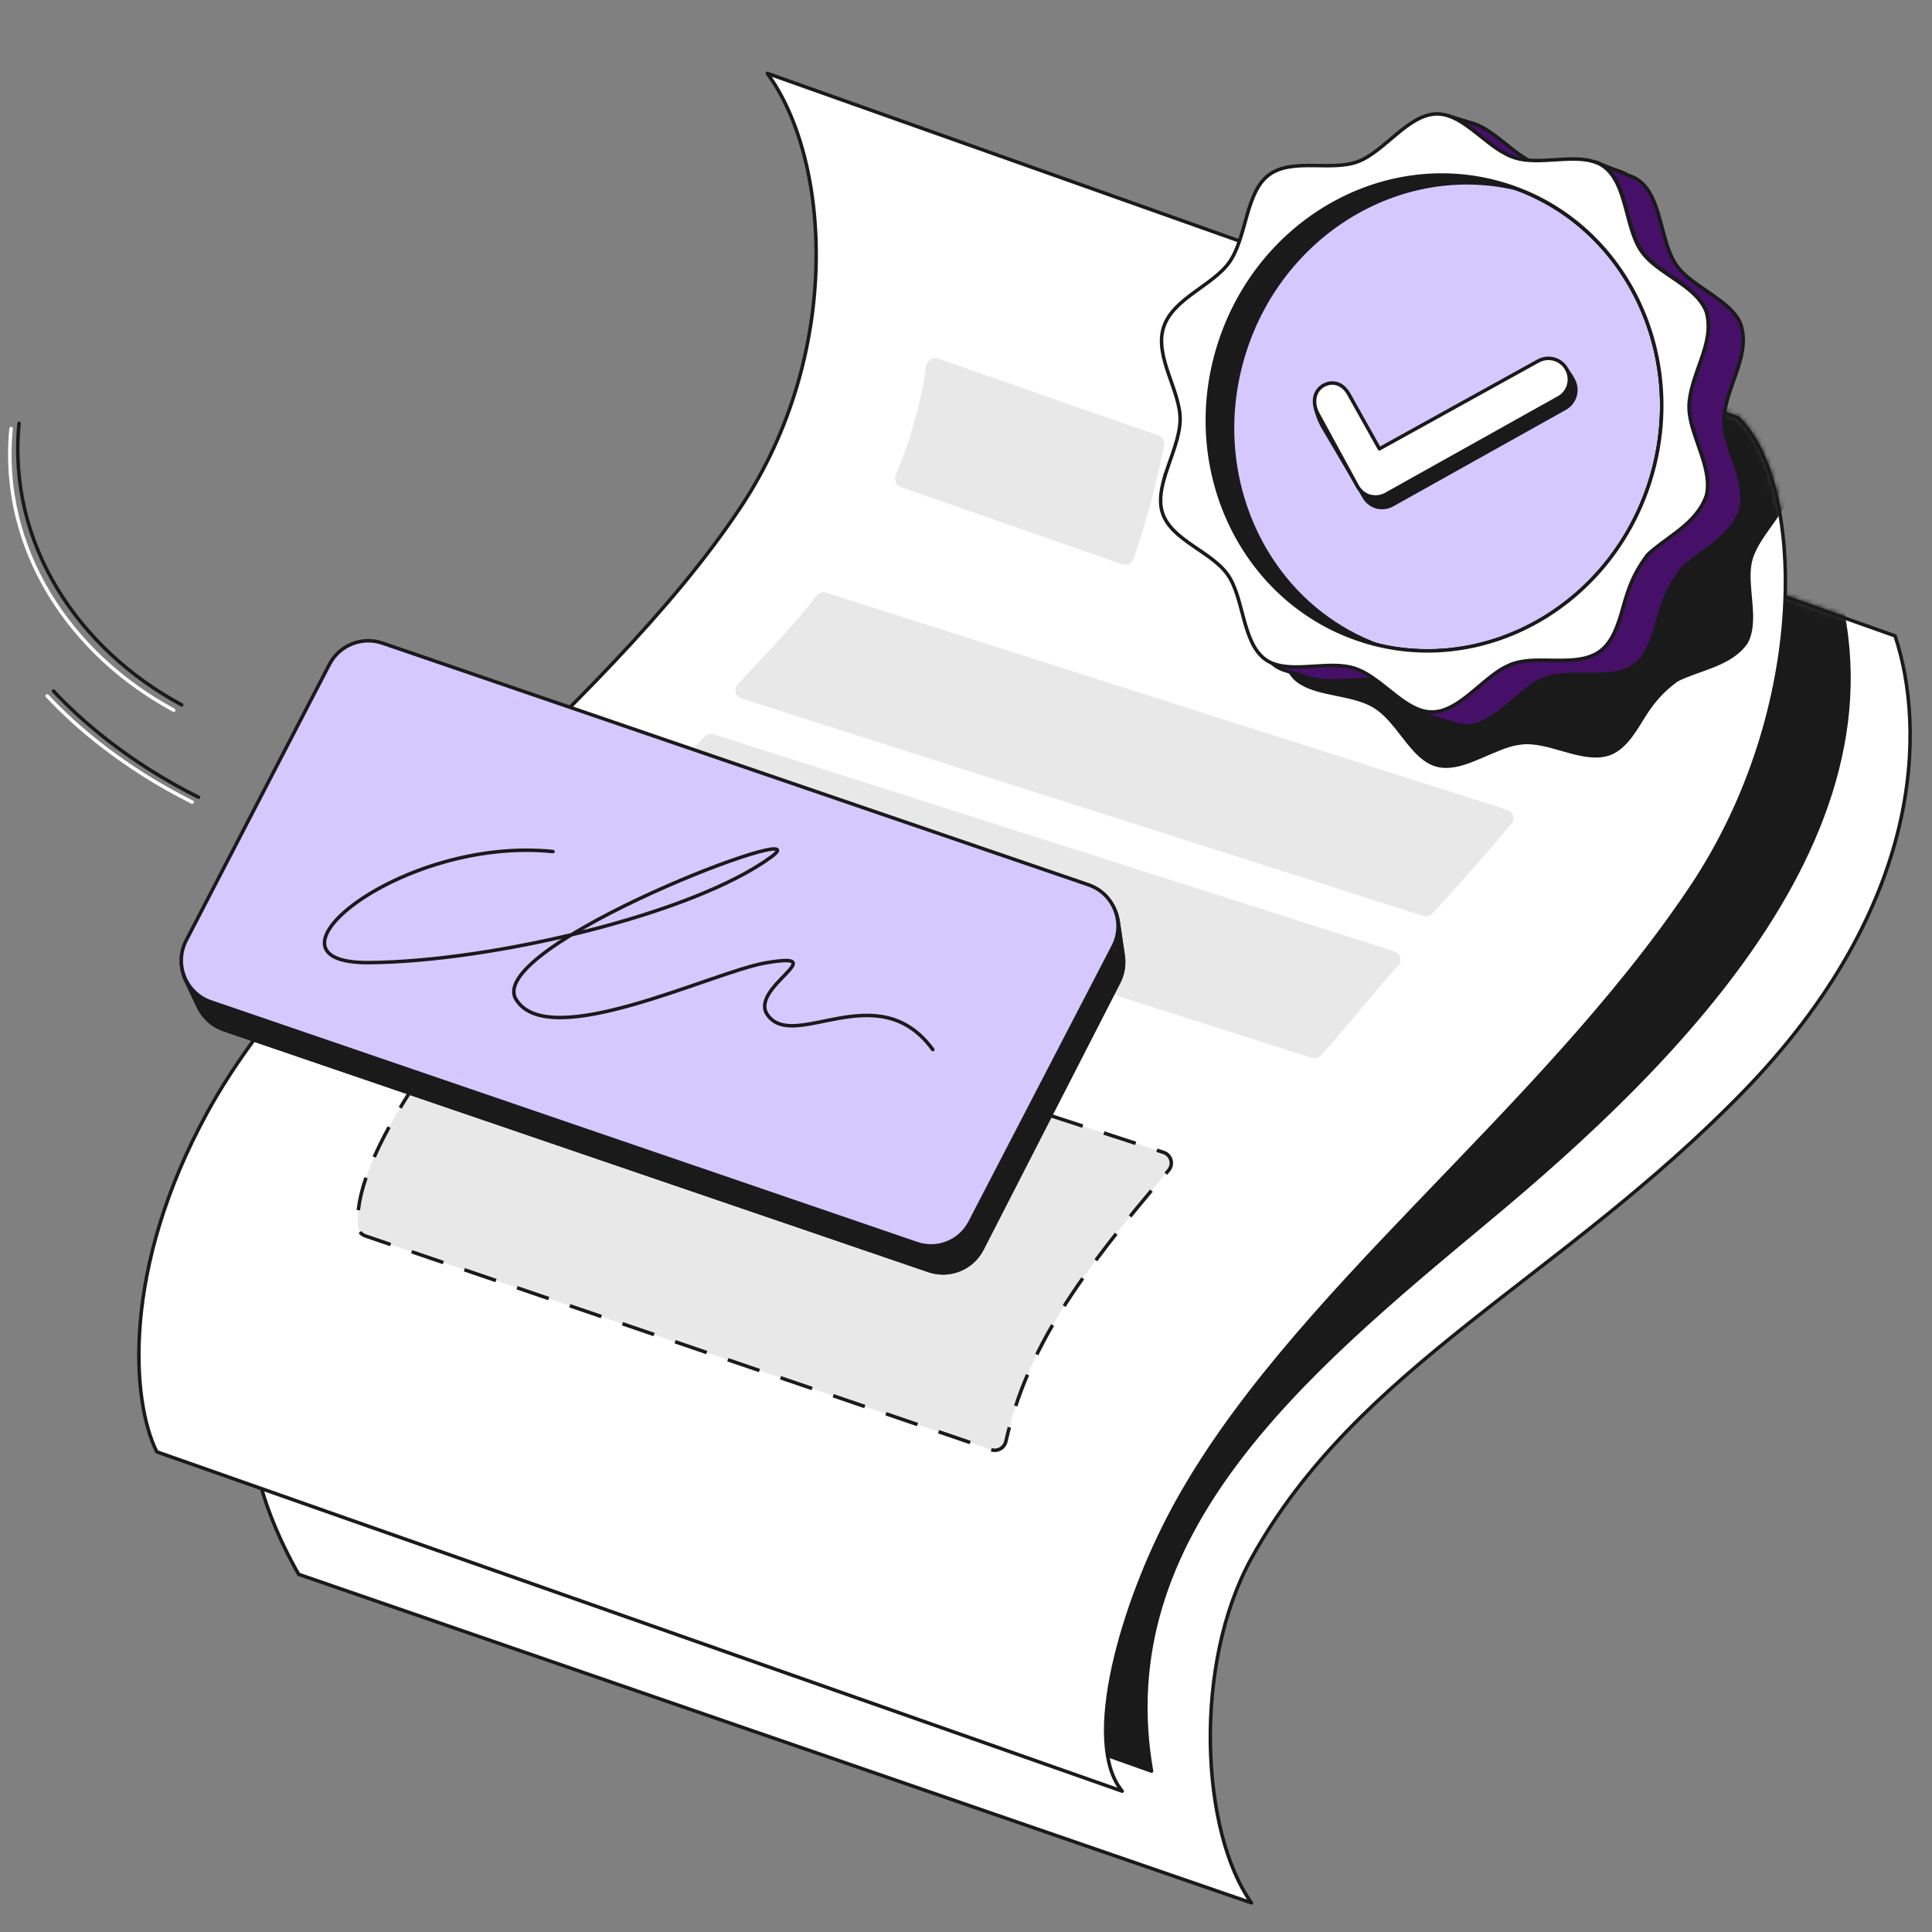
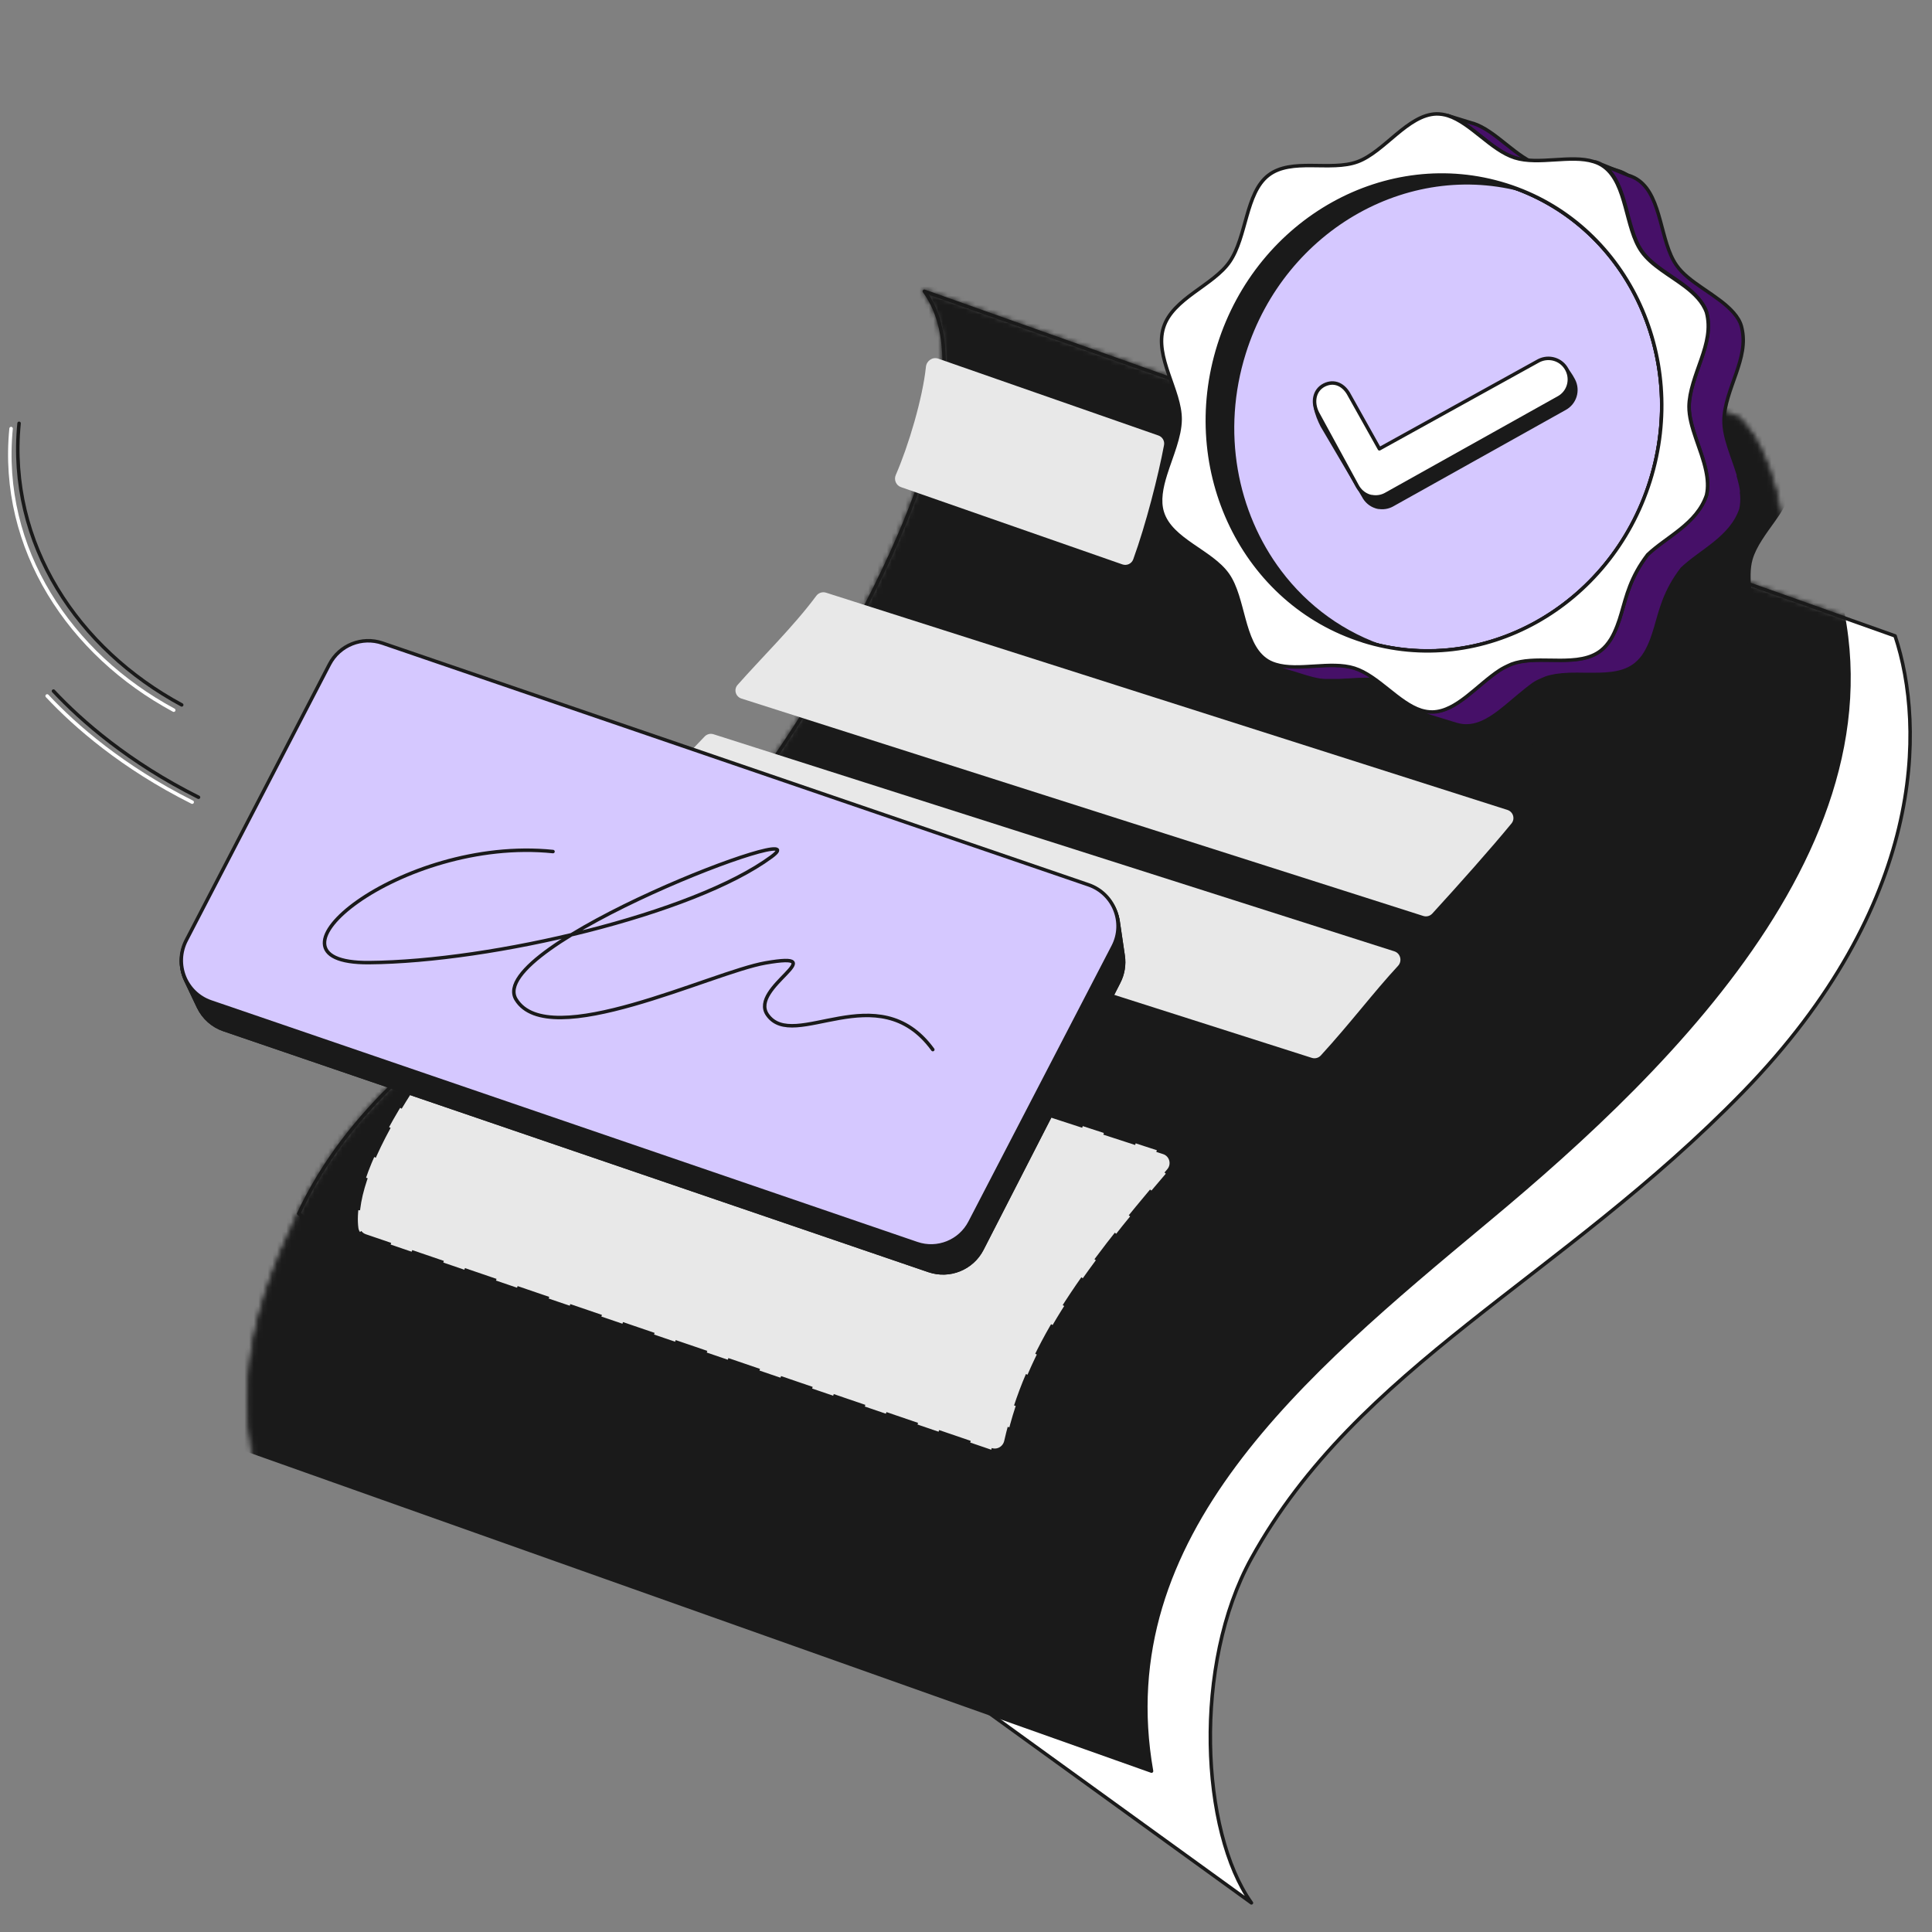
<svg xmlns="http://www.w3.org/2000/svg" width="415" height="415" viewBox="0 0 415 415" fill="none">
  <rect x="0" y="0" width="415" height="415" fill="#808080" stroke="none" />
  <g clip-path="url(#clip0_905_144385)">
-     <path d="M407.068 136.594L198.552 62.569C212.208 81.075 190.488 126.536 168.663 159.454C138.561 204.859 85.606 215.289 64.158 260.694C53.254 283.778 46.74 307.504 64.158 338.175L268.815 408.744C257.929 393.504 256.182 357.58 268.815 334.719C291.676 293.353 335.22 274.846 374.41 234.568C413.6 194.29 413.599 156.189 407.068 136.594Z" fill="white" stroke="#1A1A1A" stroke-width="0.75" stroke-linejoin="round" />
+     <path d="M407.068 136.594L198.552 62.569C212.208 81.075 190.488 126.536 168.663 159.454C138.561 204.859 85.606 215.289 64.158 260.694L268.815 408.744C257.929 393.504 256.182 357.58 268.815 334.719C291.676 293.353 335.22 274.846 374.41 234.568C413.6 194.29 413.599 156.189 407.068 136.594Z" fill="white" stroke="#1A1A1A" stroke-width="0.75" stroke-linejoin="round" />
    <mask id="mask0_905_144385" style="mask-type:alpha" maskUnits="userSpaceOnUse" x="53" y="62" width="358" height="348">
      <path d="M407.068 136.593L198.552 62.568C212.208 81.075 190.488 126.535 168.663 159.454C138.561 204.859 85.605 215.289 64.158 260.694C53.254 283.777 46.74 307.504 64.158 338.175L268.815 408.744C257.929 393.504 250.309 356.491 265.549 332.543C297.518 282.307 337.397 268.314 374.41 234.568C411.422 200.821 413.599 156.188 407.068 136.593Z" fill="white" stroke="#1D1D1B" stroke-width="0.75" stroke-linejoin="round" />
    </mask>
    <g mask="url(#mask0_905_144385)">
      <path d="M391.829 118.086L178.463 42.973C192.119 61.479 174.796 121.092 152.972 154.01C122.87 199.415 36.944 231.301 51.096 310.769L247.353 380.44C238.418 329.741 280.023 295.075 318.911 262.674L319.981 261.782C359.171 229.124 414.69 175.782 391.829 118.086Z" fill="#1A1A1A" stroke="#1A1A1A" stroke-width="0.75" stroke-linejoin="round" />
    </g>
-     <path d="M373.324 89.783L164.808 15.758C178.464 34.264 180.987 75.92 159.163 108.838C129.061 154.243 68.691 194.843 44.566 238.884C26.059 272.668 28.236 300.972 33.68 311.858L241.055 384.748C232.346 374.299 241.055 344.516 251.941 324.261C276.585 278.403 330.428 239.619 363.164 190.809C389.353 151.761 387.426 103.274 373.324 89.783Z" fill="white" stroke="#1A1A1A" stroke-width="0.75" stroke-linejoin="round" />
    <path d="M243.421 120.15C243.078 121.091 242.04 121.566 241.095 121.236L193.525 104.632C192.465 104.262 191.969 103.046 192.419 102.018C195.137 95.805 198.19 85.557 198.896 78.781C199.029 77.507 200.312 76.611 201.523 77.033L248.832 93.546C249.686 93.845 250.204 94.71 250.039 95.6C248.841 102.043 246.151 112.656 243.421 120.15Z" fill="#E8E8E8" />
    <path d="M307.661 196.238C307.172 196.773 306.417 196.972 305.727 196.752L159.268 150.055C158.009 149.653 157.56 148.109 158.435 147.118C163.569 141.303 170.579 134.43 175.329 128.001C175.812 127.346 176.655 127.061 177.43 127.308L323.801 173.977C325.038 174.371 325.5 175.874 324.676 176.878C320.324 182.181 313.338 190.036 307.661 196.238Z" fill="#E8E8E8" />
    <path d="M283.711 226.724C283.224 227.255 282.472 227.453 281.785 227.234L135.319 180.534C134.059 180.133 133.606 178.584 134.448 177.566C139.326 171.668 145.029 164.686 151.379 158.184C151.868 157.684 152.597 157.506 153.264 157.718L299.509 204.347C300.834 204.77 301.249 206.447 300.304 207.467C295.009 213.179 290.134 219.709 283.711 226.724Z" fill="#E8E8E8" />
    <mask id="mask1_905_144385" style="mask-type:alpha" maskUnits="userSpaceOnUse" x="29" y="15" width="355" height="371">
      <path d="M373.324 89.783L164.808 15.758C178.464 34.264 180.987 75.92 159.163 108.838C129.061 154.243 68.691 194.844 44.566 238.885C26.059 272.668 28.236 300.972 33.68 311.858L241.055 384.748C232.346 374.299 241.055 344.516 251.941 324.261C276.585 278.404 330.428 239.62 363.164 190.809C389.353 151.761 387.426 103.274 373.324 89.783Z" fill="white" stroke="#1D1D1B" stroke-width="0.75" stroke-linejoin="round" />
    </mask>
    <g mask="url(#mask1_905_144385)">
      <path d="M375.426 138.152C371.986 143.171 365.119 143.949 360.393 146.368C355.716 149.77 353.966 153.131 352.039 156.164C351.572 156.914 351.078 157.642 350.564 158.317C349.95 159.121 349.297 159.884 348.599 160.51C347.772 161.241 346.927 161.796 345.982 162.167C344.67 162.674 343.278 162.799 341.833 162.692C341.037 162.634 340.241 162.513 339.442 162.345C337.936 162.033 336.581 161.652 335.246 161.261C332.478 160.468 329.722 159.694 327.186 159.887C325.848 160.058 325.163 160.202 324.482 160.394C319.157 161.963 313.647 165.939 308.721 164.737C307.914 164.535 307.189 164.214 306.475 163.787C302.244 161.176 299.536 154.814 295.107 152.072C290.675 149.344 283.585 149.655 279.322 147.036C278.609 146.609 277.986 146.097 277.474 145.474C273.692 140.95 276.381 132.631 274.267 127.258C272.147 121.852 264.525 117.561 264.223 111.738C264.099 109.31 265.296 106.957 266.837 104.619C268.958 101.42 271.705 98.233 272.628 94.93C274.164 89.414 270.624 81.529 274.006 76.417C277.364 71.329 286.29 71.09 290.82 67.43C295.537 63.631 297.554 55.163 303.087 53.008C308.678 50.822 315.926 55.701 321.887 55.274C327.814 54.853 334.512 48.991 340.353 50.424C341.156 50.641 341.885 50.947 342.594 51.388C346.822 54.014 349.534 60.361 353.962 63.104C358.394 65.831 365.5 65.524 369.747 68.139C370.46 68.566 371.084 69.079 371.595 69.701C375.378 74.225 372.689 82.544 374.802 87.917C376.063 91.167 379.335 94.02 381.803 97.032C383.371 98.957 384.622 100.952 384.84 103.154C384.891 106.469 383.255 109.158 381.377 111.828C379.424 114.587 377.247 117.38 376.442 120.245C375.373 124.088 376.765 129.063 376.556 133.466C376.483 135.151 376.186 136.745 375.43 138.138L375.426 138.152Z" fill="#1A1A1A" />
    </g>
    <path d="M112.114 204.098C112.744 203.424 113.707 203.182 114.585 203.468L249.952 247.549C251.578 248.078 252.136 250.097 251.024 251.396C231.782 273.872 220.64 289.537 216.071 309.6C215.749 311.014 214.28 311.868 212.907 311.399L78.456 265.471C77.688 265.209 77.089 264.576 76.983 263.771C75.225 250.458 93.487 224.014 112.114 204.098Z" fill="#E8E8E8" stroke="#1A1A1A" stroke-width="0.75" stroke-dasharray="7.18 4.78" />
    <path d="M73.281 147.595C75.528 143.907 79.999 142.223 84.121 143.514L233.683 190.333C237.13 191.412 239.654 194.369 240.178 197.942L241.259 205.305C241.544 207.241 241.217 209.218 240.324 210.959L210.942 268.303C208.812 272.461 203.952 274.425 199.532 272.914L48.084 221.166C45.688 220.347 43.724 218.597 42.635 216.311L39.899 210.568C38.534 207.702 38.707 204.341 40.358 201.63L73.281 147.595Z" fill="#1A1A1A" stroke="#1A1A1A" stroke-width="0.75" />
    <path d="M73.281 147.595C75.528 143.907 79.999 142.223 84.121 143.514L233.683 190.333C237.13 191.412 239.654 194.369 240.178 197.942L241.259 205.305C241.544 207.241 241.217 209.218 240.324 210.959L210.942 268.303C208.812 272.461 203.952 274.425 199.532 272.914L48.084 221.166C45.688 220.347 43.724 218.597 42.635 216.311L39.899 210.568C38.534 207.702 38.707 204.341 40.358 201.63L73.281 147.595Z" stroke="#1A1A1A" stroke-width="0.75" />
    <path d="M70.76 142.71C72.904 138.577 77.749 136.636 82.153 138.144L233.803 190.055C239.242 191.917 241.752 198.18 239.104 203.284L208.347 262.559C206.203 266.691 201.358 268.632 196.954 267.125L45.305 215.214C39.865 213.352 37.355 207.088 40.003 201.985L70.76 142.71Z" fill="#D5C8FF" stroke="#1A1A1A" stroke-width="0.75" />
    <path d="M118.786 182.918C86.072 179.548 52.869 206.98 79.264 206.774C105.659 206.569 148.975 196.386 165.705 184.04C177.622 175.246 103.836 203.197 110.845 214.673C117.854 226.149 152.943 208.834 164.418 206.842C179.458 204.232 160.847 212.137 164.827 217.944C170.456 226.159 188.58 209.272 200.369 225.458" stroke="#1A1A1A" stroke-width="0.75" stroke-linecap="round" />
    <path d="M372.098 104.405C372.098 104.274 372.098 104.143 372.049 104.012C371.984 103.586 371.918 103.177 371.836 102.768C371.689 102.13 371.542 101.492 371.345 100.837C371.345 100.837 371.345 100.788 371.329 100.772C371.296 100.674 371.264 100.592 371.231 100.494C371.231 100.461 371.231 100.412 371.198 100.379C370.004 96.484 368.154 92.557 368.187 88.974C368.187 85.75 369.627 82.232 370.822 78.779C371.918 75.555 372.818 72.397 372 69.042C372 69.042 371.967 68.911 371.951 68.846C371.951 68.797 371.951 68.764 371.918 68.715C371.378 66.686 369.496 64.87 367.68 63.446C367.549 63.348 367.434 63.249 367.287 63.151C366.747 62.742 366.174 62.333 365.618 61.94C364.914 61.449 364.194 60.975 363.474 60.468C361.331 58.995 359.285 57.473 357.96 55.591C354.458 50.568 354.9 41.093 349.941 37.444C349.27 36.936 348.518 36.576 347.7 36.331L342.316 34.678C343.134 34.924 343.887 35.284 344.558 35.791C349.5 39.456 349.058 48.915 352.576 53.938C354.343 56.475 357.403 58.324 360.234 60.288C360.791 60.68 361.38 61.089 361.903 61.498C363.933 63.053 365.978 65.131 366.567 67.275C367.418 70.662 366.518 73.87 365.405 77.11C364.211 80.546 362.803 84.081 362.771 87.304C362.738 90.921 364.62 94.897 365.814 98.825C366.043 99.594 366.256 100.346 366.403 101.116C366.502 101.541 366.567 101.95 366.616 102.359C366.616 102.506 366.649 102.621 366.665 102.752C366.813 103.963 366.796 105.157 366.534 106.319C364.473 112.538 357.894 115.287 353.869 119.149C350.154 124.025 349.32 128.034 348.223 131.749C347.961 132.665 347.667 133.565 347.34 134.432C346.947 135.447 346.505 136.412 345.981 137.28C345.359 138.278 344.689 139.096 343.854 139.734C342.692 140.651 341.35 141.158 339.894 141.453C339.092 141.616 338.274 141.714 337.439 141.763C336.654 141.813 335.901 141.829 335.165 141.829C334.428 141.829 333.708 141.829 333.005 141.813C332.268 141.813 331.532 141.813 330.812 141.813C329.928 141.813 329.061 141.862 328.21 141.927H328.161C327.752 141.96 327.343 142.025 326.95 142.091C326.95 142.091 326.868 142.091 326.819 142.091C326.492 142.156 326.165 142.222 325.854 142.287C325.821 142.287 325.788 142.287 325.756 142.287C325.706 142.287 325.641 142.303 325.592 142.32C325.265 142.402 324.954 142.5 324.659 142.614C324.577 142.647 324.496 142.68 324.43 142.713C324.397 142.713 324.365 142.745 324.316 142.762C324.283 142.762 324.234 142.794 324.185 142.811C324.136 142.811 324.086 142.843 324.037 142.876H324.07C323.726 143.04 323.432 143.187 323.17 143.318C323.17 143.318 323.137 143.318 323.121 143.318C323.006 143.383 322.925 143.433 322.81 143.498C322.728 143.547 322.646 143.596 322.581 143.629C322.499 143.678 322.434 143.727 322.368 143.776C322.27 143.825 322.188 143.891 322.106 143.94C317.312 147.049 312.975 152.678 307.853 152.907C306.479 152.056 305.137 151.009 303.762 149.913C301.341 147.965 298.886 145.985 296.235 145.151C295.63 144.971 294.942 144.742 294.239 144.545L290.868 143.514C290.557 143.416 290.23 143.334 289.902 143.269C289.788 143.253 289.69 143.236 289.575 143.203C289.346 143.154 289.1 143.105 288.871 143.073C288.724 143.073 288.593 143.04 288.446 143.023C288.282 143.023 288.135 142.991 287.955 142.974H287.775C287.611 142.974 287.464 142.974 287.3 142.974C287.104 142.974 286.875 142.958 286.679 142.942H285.059C284.862 142.942 284.633 142.942 284.437 142.942C284.257 142.942 284.093 142.958 283.897 142.974C283.684 142.974 283.455 142.991 283.242 143.007C283.062 143.007 282.882 143.007 282.702 143.04C282.358 143.04 282.015 143.089 281.671 143.105C281.491 143.105 281.328 143.105 281.148 143.138C280.951 143.138 280.722 143.138 280.526 143.171C280.362 143.171 280.198 143.187 280.035 143.203C279.838 143.203 279.626 143.203 279.429 143.22H277.908C277.711 143.22 277.515 143.22 277.318 143.203H277.073C273.473 140.52 272.737 134.776 271.231 129.9C270.691 128.1 270.02 126.43 269.071 125.072C268.089 123.665 266.731 122.47 265.209 121.358C261.315 118.478 256.471 116.072 255.08 111.834C254.343 109.347 254.818 106.336 255.702 103.488L250.318 101.836C249.434 104.617 248.747 107.367 249.647 110.017C249.647 110.017 249.68 110.099 249.696 110.148C249.696 110.197 249.729 110.263 249.745 110.312C251.202 114.468 255.98 116.858 259.825 119.721C261.347 120.85 262.722 122.045 263.687 123.436C264.62 124.778 265.291 126.48 265.847 128.263C267.353 133.14 268.089 138.916 271.706 141.583C272.377 142.091 273.113 142.434 273.915 142.68L273.767 142.631C273.767 142.631 273.882 142.663 273.947 142.68H274.013L275.6 143.187L279.397 144.365H279.429C279.708 144.463 280.002 144.529 280.329 144.578C280.444 144.578 280.542 144.611 280.657 144.643C280.853 144.676 281.082 144.725 281.278 144.758C281.426 144.758 281.54 144.791 281.688 144.807C281.868 144.807 282.08 144.856 282.277 144.856C282.44 144.856 282.571 144.856 282.735 144.873C282.915 144.873 283.111 144.873 283.308 144.873H284.862C285.042 144.873 285.239 144.873 285.419 144.873C285.599 144.873 285.779 144.856 285.959 144.84C286.139 144.84 286.335 144.84 286.515 144.807C286.728 144.807 286.94 144.774 287.153 144.774H287.366C287.546 144.774 287.742 144.742 287.922 144.742C288.151 144.742 288.397 144.709 288.626 144.693C288.822 144.693 289.019 144.693 289.215 144.66C289.395 144.66 289.591 144.66 289.788 144.627C289.984 144.627 290.18 144.627 290.377 144.627C290.557 144.627 290.737 144.627 290.917 144.611H292.03C292.226 144.611 292.439 144.611 292.635 144.643C292.799 144.643 292.962 144.644 293.126 144.66C293.208 144.66 293.273 144.66 293.322 144.66C295.04 145.642 296.71 146.984 298.346 148.293C300.604 150.093 302.813 151.827 305.17 152.58C305.17 152.58 305.219 152.58 305.235 152.596L310.619 154.249C311.404 154.478 312.206 154.625 313.024 154.593C316.935 154.495 320.388 151.222 323.939 148.276C324.512 147.802 325.085 147.344 325.657 146.885C326.23 146.411 326.836 145.985 327.408 145.625C327.408 145.625 327.523 145.544 327.588 145.511C327.85 145.347 328.112 145.2 328.439 145.02C328.472 145.02 328.505 144.987 328.537 144.971C328.914 144.791 329.356 144.562 329.945 144.316C330.305 144.185 330.665 144.087 331.041 143.989C331.074 143.989 331.107 143.989 331.139 143.989C331.45 143.907 331.777 143.842 332.105 143.793C332.563 143.711 333.005 143.662 333.479 143.629C333.987 143.58 334.477 143.563 335.001 143.531C336.081 143.498 337.178 143.514 338.274 143.531H338.552C339.174 143.531 339.796 143.531 340.45 143.531C341.187 143.531 341.939 143.514 342.725 143.465C343.576 143.4 344.394 143.302 345.179 143.154C346.636 142.86 347.978 142.32 349.14 141.436C349.205 141.387 349.27 141.338 349.336 141.289H349.32C350.072 140.667 350.71 139.914 351.3 138.982C351.823 138.114 352.265 137.149 352.658 136.134C352.985 135.267 353.263 134.383 353.541 133.451C354.638 129.736 355.472 125.743 359.187 120.85C363.213 116.988 369.758 114.223 371.853 108.021C372.049 107.088 372.098 106.107 372.049 105.141C372.049 104.928 372 104.683 371.967 104.454H372.049L372.098 104.405Z" fill="#1A1A1A" />
    <path d="M373.416 102.243C373.596 102.882 373.759 103.536 373.907 104.174C374.005 104.6 374.07 105.009 374.119 105.418C374.152 105.549 374.168 105.68 374.168 105.811H374.087C374.119 106.024 374.168 106.269 374.168 106.482C374.234 107.447 374.168 108.429 373.972 109.362C371.894 115.564 365.332 118.329 361.306 122.191C357.575 127.067 356.757 131.077 355.661 134.791C355.383 135.724 355.104 136.608 354.777 137.475C354.384 138.49 353.943 139.455 353.419 140.322C352.846 141.255 352.192 142.008 351.439 142.63H351.455C351.455 142.63 351.324 142.728 351.259 142.777C350.097 143.677 348.755 144.2 347.299 144.495C346.513 144.659 345.679 144.741 344.844 144.806C344.059 144.855 343.306 144.871 342.57 144.871C341.932 144.871 341.293 144.871 340.672 144.871H340.393C339.297 144.855 338.201 144.839 337.121 144.871C336.597 144.904 336.106 144.921 335.599 144.97C335.124 145.019 334.682 145.068 334.224 145.133C333.485 145.281 332.774 145.399 332.064 145.657C329.743 146.624 329.757 146.682 327.777 148.21C327.204 148.684 326.631 149.142 326.059 149.617C322.524 152.579 319.055 155.852 315.144 155.933C314.309 155.966 313.524 155.819 312.738 155.59L307.355 153.937C307.355 153.937 307.306 153.921 307.289 153.921C304.949 153.168 302.724 151.433 300.465 149.633C298.829 148.324 297.16 146.982 295.442 146.001C295.376 146.001 295.311 146.001 295.245 146.001C295.082 145.984 294.918 145.984 294.754 145.984C294.558 145.951 294.345 145.951 294.149 145.951H293.036C292.856 145.968 292.676 145.968 292.496 145.968C292.3 145.968 292.103 145.968 291.907 145.968C291.711 145.984 291.514 146.001 291.334 146.001C291.138 146.017 290.942 146.033 290.745 146.033C290.516 146.033 290.271 146.082 290.042 146.082C289.862 146.082 289.665 146.115 289.485 146.115H289.273C289.06 146.115 288.847 146.148 288.634 146.148C288.454 146.148 288.258 146.181 288.078 146.181C287.898 146.181 287.718 146.213 287.538 146.213C287.358 146.213 287.162 146.213 286.982 146.213H285.427C285.231 146.213 285.034 146.213 284.854 146.213C284.691 146.197 284.56 146.197 284.396 146.197C284.2 146.197 283.987 146.164 283.807 146.148C283.66 146.131 283.545 146.115 283.398 146.099C281.479 145.779 279.574 145.103 277.72 144.528C276.397 144.135 274.952 143.793 273.825 142.941C270.209 140.273 269.472 134.513 267.967 129.62C267.41 127.837 266.739 126.151 265.807 124.793C264.841 123.402 263.467 122.207 261.945 121.078C258.099 118.215 253.321 115.842 251.865 111.669C251.865 111.62 251.832 111.555 251.816 111.505C251.816 111.456 251.767 111.375 251.767 111.375C250.866 108.707 249.502 104.572 250.369 101.79L255.753 103.443C254.853 106.29 254.394 109.301 255.131 111.789C256.522 116.027 261.365 118.432 265.26 121.312C266.782 122.425 268.14 123.62 269.122 125.027C270.071 126.369 270.742 128.054 271.282 129.854C272.787 134.714 273.524 140.474 277.124 143.158H277.369C277.566 143.174 277.762 143.175 277.958 143.175H279.48C279.677 143.158 279.889 143.158 280.086 143.158C280.249 143.158 280.413 143.125 280.577 143.125C280.773 143.125 281.002 143.093 281.198 143.093C281.378 143.076 281.542 143.06 281.722 143.06C282.066 143.044 282.409 143.011 282.753 142.994C282.933 142.978 283.113 142.962 283.293 142.962C283.506 142.962 283.735 142.929 283.948 142.929C284.128 142.929 284.308 142.896 284.488 142.896C284.684 142.896 284.913 142.896 285.109 142.896H286.729C286.926 142.896 287.155 142.929 287.351 142.929C287.515 142.929 287.662 142.929 287.826 142.929H288.006C288.186 142.945 288.333 142.962 288.497 142.978C288.644 142.995 288.775 143.011 288.922 143.027C289.151 143.06 289.397 143.109 289.626 143.158C289.74 143.191 289.839 143.207 289.953 143.224C290.28 143.289 290.608 143.387 290.919 143.469L294.29 144.5C294.993 144.696 295.681 144.925 296.286 145.105C298.937 145.94 301.392 147.92 303.813 149.867C305.172 150.964 306.513 152.011 307.904 152.862C313.026 152.633 317.379 147.004 322.157 143.895C322.255 143.845 322.321 143.78 322.419 143.731C322.501 143.682 322.566 143.633 322.632 143.584C322.714 143.551 322.795 143.502 322.861 143.453C322.975 143.387 323.057 143.338 323.172 143.273C323.188 143.273 323.221 143.273 323.221 143.273C323.483 143.142 323.777 142.994 324.121 142.831H324.088C324.088 142.831 324.186 142.782 324.236 142.765C324.285 142.749 324.334 142.733 324.366 142.716C324.416 142.7 324.448 142.667 324.481 142.667C324.563 142.635 324.628 142.602 324.71 142.569C325.005 142.455 325.316 142.356 325.643 142.274C325.692 142.274 325.757 142.242 325.806 142.242C325.839 142.242 325.872 142.242 325.905 142.242C326.216 142.16 326.543 142.094 326.87 142.045C326.919 142.045 327.001 142.045 327.001 142.045C327.394 141.98 327.803 141.914 328.212 141.882H328.261C329.112 141.816 329.979 141.767 330.863 141.767C331.583 141.767 332.319 141.767 333.056 141.767C333.759 141.784 334.479 141.784 335.216 141.784C335.952 141.784 336.705 141.767 337.49 141.718C338.341 141.669 339.143 141.554 339.945 141.407C341.401 141.113 342.743 140.589 343.905 139.689C344.739 139.051 345.41 138.233 346.032 137.234C346.556 136.367 346.998 135.402 347.39 134.387C347.718 133.52 348.012 132.636 348.274 131.703C349.37 127.989 350.221 123.996 353.92 119.103C357.945 115.241 364.507 112.476 366.585 106.274C366.831 105.112 366.847 103.918 366.716 102.707C366.716 102.576 366.683 102.461 366.667 102.314C366.602 101.888 366.536 101.479 366.454 101.07C366.291 100.301 366.094 99.548 365.865 98.779C364.671 94.852 362.805 90.876 362.838 87.259C362.871 84.035 364.278 80.517 365.473 77.064C366.585 73.824 367.469 70.617 366.634 67.23C366.045 65.086 364 63.008 361.971 61.453C361.447 61.044 360.858 60.635 360.302 60.242C357.471 58.279 354.411 56.429 352.643 53.893C349.141 48.869 349.583 39.411 344.625 35.745C343.954 35.238 343.561 35.048 342.743 34.802L349.835 37.688C350.653 37.933 351.406 38.293 352.077 38.801C357.019 42.466 356.577 51.925 360.095 56.948C361.405 58.846 363.466 60.352 365.61 61.825C366.33 62.332 367.05 62.806 367.754 63.297C368.31 63.69 368.883 64.099 369.423 64.508C369.57 64.606 369.685 64.705 369.816 64.803C371.632 66.227 373.514 68.043 374.054 70.072C374.087 70.121 374.087 70.154 374.087 70.203C374.087 70.268 374.136 70.399 374.136 70.399C374.954 73.754 374.054 76.912 372.957 80.136C371.763 83.572 370.339 87.107 370.323 90.331C370.29 93.914 372.139 97.842 373.334 101.736C373.334 101.769 373.367 101.818 373.367 101.851C373.399 101.949 373.432 102.047 373.465 102.129C373.481 102.145 373.481 102.178 373.481 102.194L373.416 102.243Z" fill="#461068" />
    <path d="M373.416 102.243C373.596 102.882 373.759 103.536 373.907 104.174C374.005 104.6 374.07 105.009 374.119 105.418C374.152 105.549 374.168 105.68 374.168 105.811H374.087C374.119 106.024 374.168 106.269 374.168 106.482C374.234 107.447 374.168 108.429 373.972 109.362C371.894 115.564 365.332 118.329 361.306 122.191C357.575 127.067 356.757 131.077 355.661 134.791C355.383 135.724 355.104 136.608 354.777 137.475C354.384 138.49 353.943 139.455 353.419 140.322C352.846 141.255 352.192 142.008 351.439 142.63H351.455C351.455 142.63 351.324 142.728 351.259 142.777C350.097 143.677 348.755 144.2 347.299 144.495C346.513 144.659 345.679 144.741 344.844 144.806C344.059 144.855 343.306 144.871 342.57 144.871C341.932 144.871 341.293 144.871 340.672 144.871H340.393C339.297 144.855 338.201 144.839 337.121 144.871C336.597 144.904 336.106 144.921 335.599 144.97C335.124 145.019 334.682 145.068 334.224 145.133C333.485 145.281 332.774 145.399 332.064 145.657C329.743 146.624 329.757 146.682 327.777 148.21C327.204 148.684 326.631 149.142 326.059 149.617C322.524 152.579 319.055 155.852 315.144 155.933C314.309 155.966 313.524 155.819 312.738 155.59L307.355 153.937C307.355 153.937 307.306 153.921 307.289 153.921C304.949 153.168 302.724 151.433 300.465 149.633C298.829 148.324 297.16 146.982 295.442 146.001C295.376 146.001 295.311 146.001 295.245 146.001C295.082 145.984 294.918 145.984 294.754 145.984C294.558 145.951 294.345 145.951 294.149 145.951H293.036C292.856 145.968 292.676 145.968 292.496 145.968C292.3 145.968 292.103 145.968 291.907 145.968C291.711 145.984 291.514 146.001 291.334 146.001C291.138 146.017 290.942 146.033 290.745 146.033C290.516 146.033 290.271 146.082 290.042 146.082C289.862 146.082 289.665 146.115 289.485 146.115H289.273C289.06 146.115 288.847 146.148 288.634 146.148C288.454 146.148 288.258 146.181 288.078 146.181C287.898 146.181 287.718 146.213 287.538 146.213C287.358 146.213 287.162 146.213 286.982 146.213H285.427C285.231 146.213 285.034 146.213 284.854 146.213C284.691 146.197 284.56 146.197 284.396 146.197C284.2 146.197 283.987 146.164 283.807 146.148C283.66 146.131 283.545 146.115 283.398 146.099C281.479 145.779 279.574 145.103 277.72 144.528C276.397 144.135 274.952 143.793 273.825 142.941C270.209 140.273 269.472 134.513 267.967 129.62C267.41 127.837 266.739 126.151 265.807 124.793C264.841 123.402 263.467 122.207 261.945 121.078C258.099 118.215 253.321 115.842 251.865 111.669C251.865 111.62 251.832 111.555 251.816 111.505C251.816 111.456 251.767 111.375 251.767 111.375C250.866 108.707 249.502 104.572 250.369 101.79L255.753 103.443C254.853 106.29 254.394 109.301 255.131 111.789C256.522 116.027 261.365 118.432 265.26 121.312C266.782 122.425 268.14 123.62 269.122 125.027C270.071 126.369 270.742 128.054 271.282 129.854C272.787 134.714 273.524 140.474 277.124 143.158H277.369C277.566 143.174 277.762 143.175 277.958 143.175H279.48C279.677 143.158 279.889 143.158 280.086 143.158C280.249 143.158 280.413 143.125 280.577 143.125C280.773 143.125 281.002 143.093 281.198 143.093C281.378 143.076 281.542 143.06 281.722 143.06C282.066 143.044 282.409 143.011 282.753 142.994C282.933 142.978 283.113 142.962 283.293 142.962C283.506 142.962 283.735 142.929 283.948 142.929C284.128 142.929 284.308 142.896 284.488 142.896C284.684 142.896 284.913 142.896 285.109 142.896H286.729C286.926 142.896 287.155 142.929 287.351 142.929C287.515 142.929 287.662 142.929 287.826 142.929H288.006C288.186 142.945 288.333 142.962 288.497 142.978C288.644 142.995 288.775 143.011 288.922 143.027C289.151 143.06 289.397 143.109 289.626 143.158C289.74 143.191 289.839 143.207 289.953 143.224C290.28 143.289 290.608 143.387 290.919 143.469L294.29 144.5C294.993 144.696 295.681 144.925 296.286 145.105C298.937 145.94 301.392 147.92 303.813 149.867C305.172 150.964 306.513 152.011 307.904 152.862C313.026 152.633 317.379 147.004 322.157 143.895C322.255 143.845 322.321 143.78 322.419 143.731C322.501 143.682 322.566 143.633 322.632 143.584C322.714 143.551 322.795 143.502 322.861 143.453C322.975 143.387 323.057 143.338 323.172 143.273C323.188 143.273 323.221 143.273 323.221 143.273C323.483 143.142 323.777 142.994 324.121 142.831H324.088C324.088 142.831 324.186 142.782 324.236 142.765C324.285 142.749 324.334 142.733 324.366 142.716C324.416 142.7 324.448 142.667 324.481 142.667C324.563 142.635 324.628 142.602 324.71 142.569C325.005 142.455 325.316 142.356 325.643 142.274C325.692 142.274 325.757 142.242 325.806 142.242C325.839 142.242 325.872 142.242 325.905 142.242C326.216 142.16 326.543 142.094 326.87 142.045C326.919 142.045 327.001 142.045 327.001 142.045C327.394 141.98 327.803 141.914 328.212 141.882H328.261C329.112 141.816 329.979 141.767 330.863 141.767C331.583 141.767 332.319 141.767 333.056 141.767C333.759 141.784 334.479 141.784 335.216 141.784C335.952 141.784 336.705 141.767 337.49 141.718C338.341 141.669 339.143 141.554 339.945 141.407C341.401 141.113 342.743 140.589 343.905 139.689C344.739 139.051 345.41 138.233 346.032 137.234C346.556 136.367 346.998 135.402 347.39 134.387C347.718 133.52 348.012 132.636 348.274 131.703C349.37 127.989 350.221 123.996 353.92 119.103C357.945 115.241 364.507 112.476 366.585 106.274C366.831 105.112 366.847 103.918 366.716 102.707C366.716 102.576 366.683 102.461 366.667 102.314C366.602 101.888 366.536 101.479 366.454 101.07C366.291 100.301 366.094 99.548 365.865 98.779C364.671 94.852 362.805 90.876 362.838 87.259C362.871 84.035 364.278 80.517 365.473 77.064C366.585 73.824 367.469 70.617 366.634 67.23C366.045 65.086 364 63.008 361.971 61.453C361.447 61.044 360.858 60.635 360.302 60.242C357.471 58.279 354.411 56.429 352.643 53.893C349.141 48.869 349.583 39.411 344.625 35.745C343.954 35.238 343.561 35.048 342.743 34.802L349.835 37.688C350.653 37.933 351.406 38.293 352.077 38.801C357.019 42.466 356.577 51.925 360.095 56.948C361.405 58.846 363.466 60.352 365.61 61.825C366.33 62.332 367.05 62.806 367.754 63.297C368.31 63.69 368.883 64.099 369.423 64.508C369.57 64.606 369.685 64.705 369.816 64.803C371.632 66.227 373.514 68.043 374.054 70.072C374.087 70.121 374.087 70.154 374.087 70.203C374.087 70.268 374.136 70.399 374.136 70.399C374.954 73.754 374.054 76.912 372.957 80.136C371.763 83.572 370.339 87.107 370.323 90.331C370.29 93.914 372.139 97.842 373.334 101.736C373.334 101.769 373.367 101.818 373.367 101.851C373.399 101.949 373.432 102.047 373.465 102.129C373.481 102.145 373.481 102.178 373.481 102.194L373.416 102.243ZM373.416 102.243H373.399" stroke="#1A1A1A" stroke-width="0.75" stroke-linecap="round" stroke-linejoin="round" />
    <path d="M323.564 39.769C349.141 47.82 362.952 76.293 354.459 103.343C345.966 130.376 318.344 145.758 292.783 137.707C267.207 129.656 253.395 101.199 261.888 74.166C270.381 47.133 297.987 31.734 323.564 39.785V39.769Z" fill="#D5C8FF" stroke="#1A1A1A" stroke-width="0.75" stroke-linecap="round" stroke-linejoin="round" />
    <path d="M328.947 41.403L323.564 39.751C297.987 31.7 270.397 47.098 261.872 74.131C256.553 91.035 259.957 108.479 269.514 121.161C275.241 128.77 283.177 134.645 292.767 137.689L298.15 139.341C288.561 136.314 280.625 130.423 274.897 122.814C265.357 110.132 261.937 92.688 267.255 75.784C275.748 48.751 303.37 33.352 328.947 41.403Z" fill="#1A1A1A" stroke="#1A1A1A" stroke-width="0.75" stroke-linecap="round" stroke-linejoin="round" />
    <path d="M323.564 39.768L328.947 41.42C354.524 49.471 368.335 77.945 359.842 104.994C351.35 132.027 323.727 147.409 298.167 139.358L292.783 137.706C318.36 145.757 345.966 130.375 354.459 103.341C362.952 76.308 349.14 47.835 323.564 39.784V39.768Z" fill="#1A1A1A" stroke="#1A1A1A" stroke-width="0.75" stroke-linecap="round" stroke-linejoin="round" />
    <path d="M316.443 26.498C321.32 28.052 325.689 33.927 330.794 35.547L325.411 33.894C320.322 32.29 315.952 26.399 311.06 24.845C311.06 24.845 311.011 24.845 310.994 24.845L316.378 26.498C316.378 26.498 316.427 26.498 316.443 26.498Z" fill="#461068" stroke="#1A1A1A" stroke-width="0.75" stroke-linecap="round" stroke-linejoin="round" />
    <path d="M366.57 106.336C364.508 112.554 357.93 115.303 353.904 119.165C350.19 124.042 349.355 128.051 348.259 131.765C347.997 132.682 347.702 133.582 347.375 134.433C346.982 135.447 346.541 136.429 346.017 137.28C345.395 138.278 344.708 139.097 343.873 139.751C342.712 140.651 341.37 141.175 339.913 141.469C339.111 141.633 338.293 141.731 337.459 141.78C335.888 141.878 334.448 141.862 333.024 141.829C330.079 141.78 327.149 141.747 324.695 142.664C323.418 143.22 322.78 143.564 322.158 143.957C317.315 147.098 312.929 152.809 307.742 152.94C306.891 152.957 306.089 152.826 305.271 152.58C300.394 151.042 296.025 145.151 290.92 143.531C285.814 141.927 278.892 144.251 273.983 142.713C273.165 142.467 272.412 142.107 271.741 141.6C266.799 137.935 267.241 128.476 263.723 123.453C260.188 118.396 251.516 116.056 249.666 110.051C248.897 107.547 249.454 104.749 250.354 101.869C251.597 97.925 253.463 93.818 253.496 90.103C253.545 83.901 247.948 76.652 249.928 70.352C251.892 64.084 260.647 61.319 264.148 56.213C267.798 50.911 267.536 41.486 272.429 37.673C277.37 33.811 285.831 36.871 291.607 34.744C297.351 32.633 302.407 24.615 308.56 24.467C309.411 24.467 310.213 24.582 311.031 24.844C315.907 26.398 320.277 32.273 325.382 33.893C330.488 35.497 337.426 33.173 342.319 34.711C343.137 34.957 343.89 35.317 344.561 35.824C349.503 39.489 349.061 48.948 352.579 53.971C354.69 57.015 358.683 59.077 361.923 61.532C363.985 63.103 365.752 64.837 366.554 67.079C367.486 70.532 366.586 73.805 365.441 77.126C364.246 80.563 362.839 84.097 362.806 87.321C362.774 91.641 365.474 96.452 366.439 101.116C366.816 102.9 366.946 104.651 366.57 106.32V106.336ZM292.769 137.673C318.346 145.724 345.935 130.342 354.444 103.309C362.937 76.275 349.126 47.802 323.549 39.735C297.973 31.684 270.383 47.082 261.857 74.115C253.332 101.149 267.176 129.605 292.753 137.656" fill="white" />
    <path d="M292.769 137.673C318.346 145.724 345.935 130.342 354.444 103.309C362.937 76.275 349.126 47.802 323.549 39.735C297.973 31.684 270.383 47.082 261.857 74.115C253.332 101.149 267.176 129.605 292.753 137.656M366.57 106.336C364.508 112.554 357.93 115.303 353.904 119.165C350.19 124.042 349.355 128.051 348.259 131.765C347.997 132.682 347.702 133.582 347.375 134.433C346.982 135.447 346.541 136.429 346.017 137.28C345.395 138.278 344.708 139.097 343.873 139.751C342.712 140.651 341.37 141.175 339.913 141.469C339.111 141.633 338.293 141.731 337.459 141.78C335.888 141.878 334.448 141.862 333.024 141.829C330.079 141.78 327.149 141.747 324.695 142.664C323.418 143.22 322.78 143.564 322.158 143.957C317.315 147.098 312.929 152.809 307.742 152.94C306.891 152.957 306.089 152.826 305.271 152.58C300.394 151.042 296.025 145.151 290.92 143.531C285.814 141.927 278.892 144.251 273.983 142.713C273.165 142.467 272.412 142.107 271.741 141.6C266.799 137.935 267.241 128.476 263.723 123.453C260.188 118.396 251.516 116.056 249.666 110.051C248.897 107.547 249.454 104.749 250.354 101.869C251.597 97.925 253.463 93.818 253.496 90.103C253.545 83.901 247.948 76.652 249.928 70.352C251.892 64.084 260.647 61.319 264.148 56.213C267.798 50.911 267.536 41.486 272.429 37.673C277.37 33.811 285.831 36.871 291.607 34.744C297.351 32.633 302.407 24.615 308.56 24.467C309.411 24.467 310.213 24.582 311.031 24.844C315.907 26.398 320.277 32.273 325.382 33.893C330.488 35.497 337.426 33.173 342.319 34.711C343.137 34.957 343.89 35.317 344.561 35.824C349.503 39.489 349.061 48.948 352.579 53.971C354.69 57.015 358.683 59.077 361.923 61.532C363.985 63.103 365.752 64.837 366.554 67.079C367.486 70.532 366.586 73.805 365.441 77.126C364.246 80.563 362.839 84.097 362.806 87.321C362.774 91.641 365.474 96.452 366.439 101.116C366.816 102.9 366.946 104.651 366.57 106.32V106.336Z" stroke="#1A1A1A" stroke-width="0.75" stroke-linecap="round" stroke-linejoin="round" />
    <path d="M296.042 108.948C295.862 108.931 295.698 108.866 295.534 108.817C294.372 108.441 293.44 107.622 292.883 106.542L284.012 91.463C282.883 89.237 281.476 85.655 283.702 84.51C285.927 83.397 289.756 85.441 290.885 87.666L297.316 99.154L335.125 77.844C335.125 77.844 336.837 79.427 337.982 81.653C339.144 83.878 338.293 86.611 336.068 87.773L299.003 108.49C298.087 108.981 297.023 109.128 296.025 108.931H296.058V108.964L296.042 108.948Z" fill="#1A1A1A" stroke="#1A1A1A" stroke-width="0.75" stroke-linejoin="round" />
    <path d="M294.648 106.698C294.468 106.666 294.304 106.617 294.141 106.568C292.979 106.191 292.046 105.373 291.49 104.293L282.997 88.715C281.868 86.489 282.212 83.854 284.437 82.709C286.663 81.596 288.741 82.693 289.87 84.918L296.301 96.406L330.501 77.489C332.727 76.343 335.443 77.178 336.589 79.403C337.751 81.629 336.9 84.362 334.674 85.507L297.61 106.224C296.694 106.715 295.63 106.862 294.632 106.666V106.698H294.664H294.648Z" fill="white" stroke="#1A1A1A" stroke-width="0.75" stroke-linejoin="round" />
    <path d="M42.641 171.256C35.142 167.501 28.874 163.411 23.715 159.453C18.564 155.504 14.521 151.677 11.487 148.444" stroke="#1A1A1A" stroke-width="0.75" stroke-linecap="round" />
    <path d="M39.032 151.414C16.777 139.427 1.573 116.797 4.096 90.93" stroke="#1A1A1A" stroke-width="0.75" stroke-linecap="round" stroke-linejoin="round" />
    <path d="M41.283 172.304C33.784 168.549 27.517 164.46 22.357 160.502C17.207 156.552 13.163 152.725 10.129 149.492" stroke="white" stroke-width="0.75" stroke-linecap="round" />
    <path d="M37.318 152.545C15.063 140.558 -0.142 117.928 2.381 92.061" stroke="white" stroke-width="0.75" stroke-linecap="round" stroke-linejoin="round" />
  </g>
  <defs>
    <clipPath id="clip0_905_144385">
      <rect width="415" height="415" fill="white" />
    </clipPath>
  </defs>
</svg>